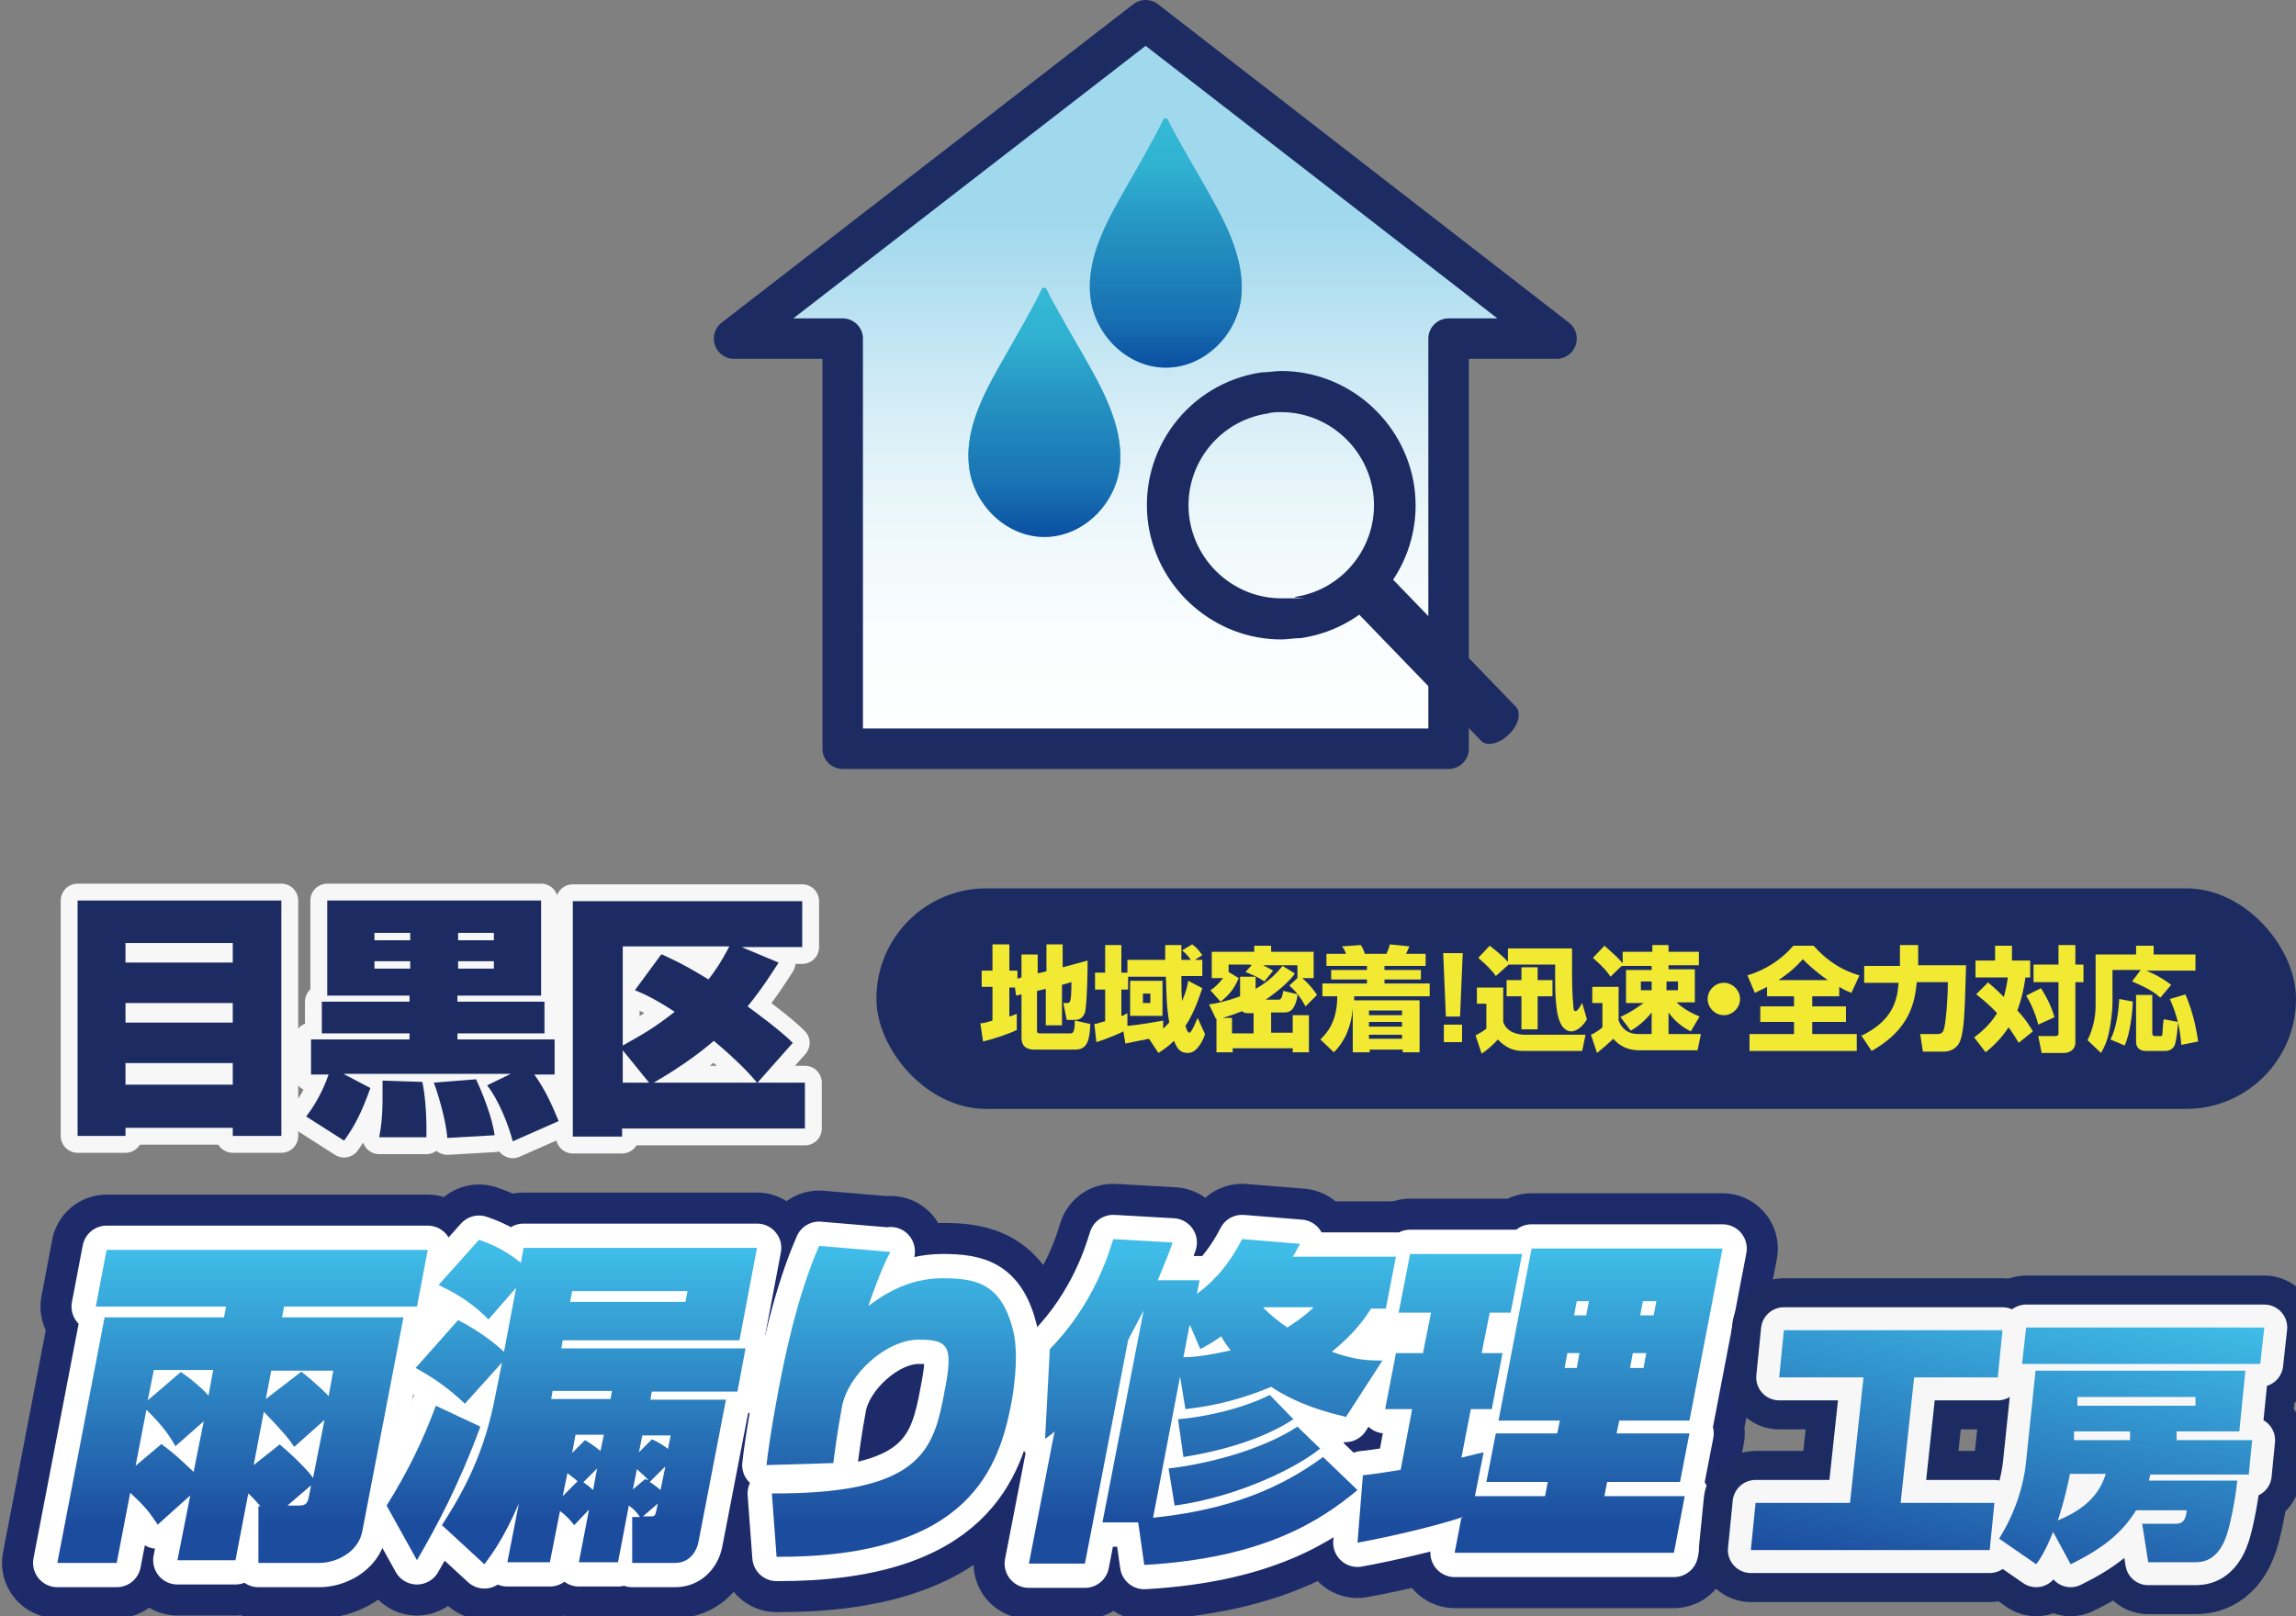
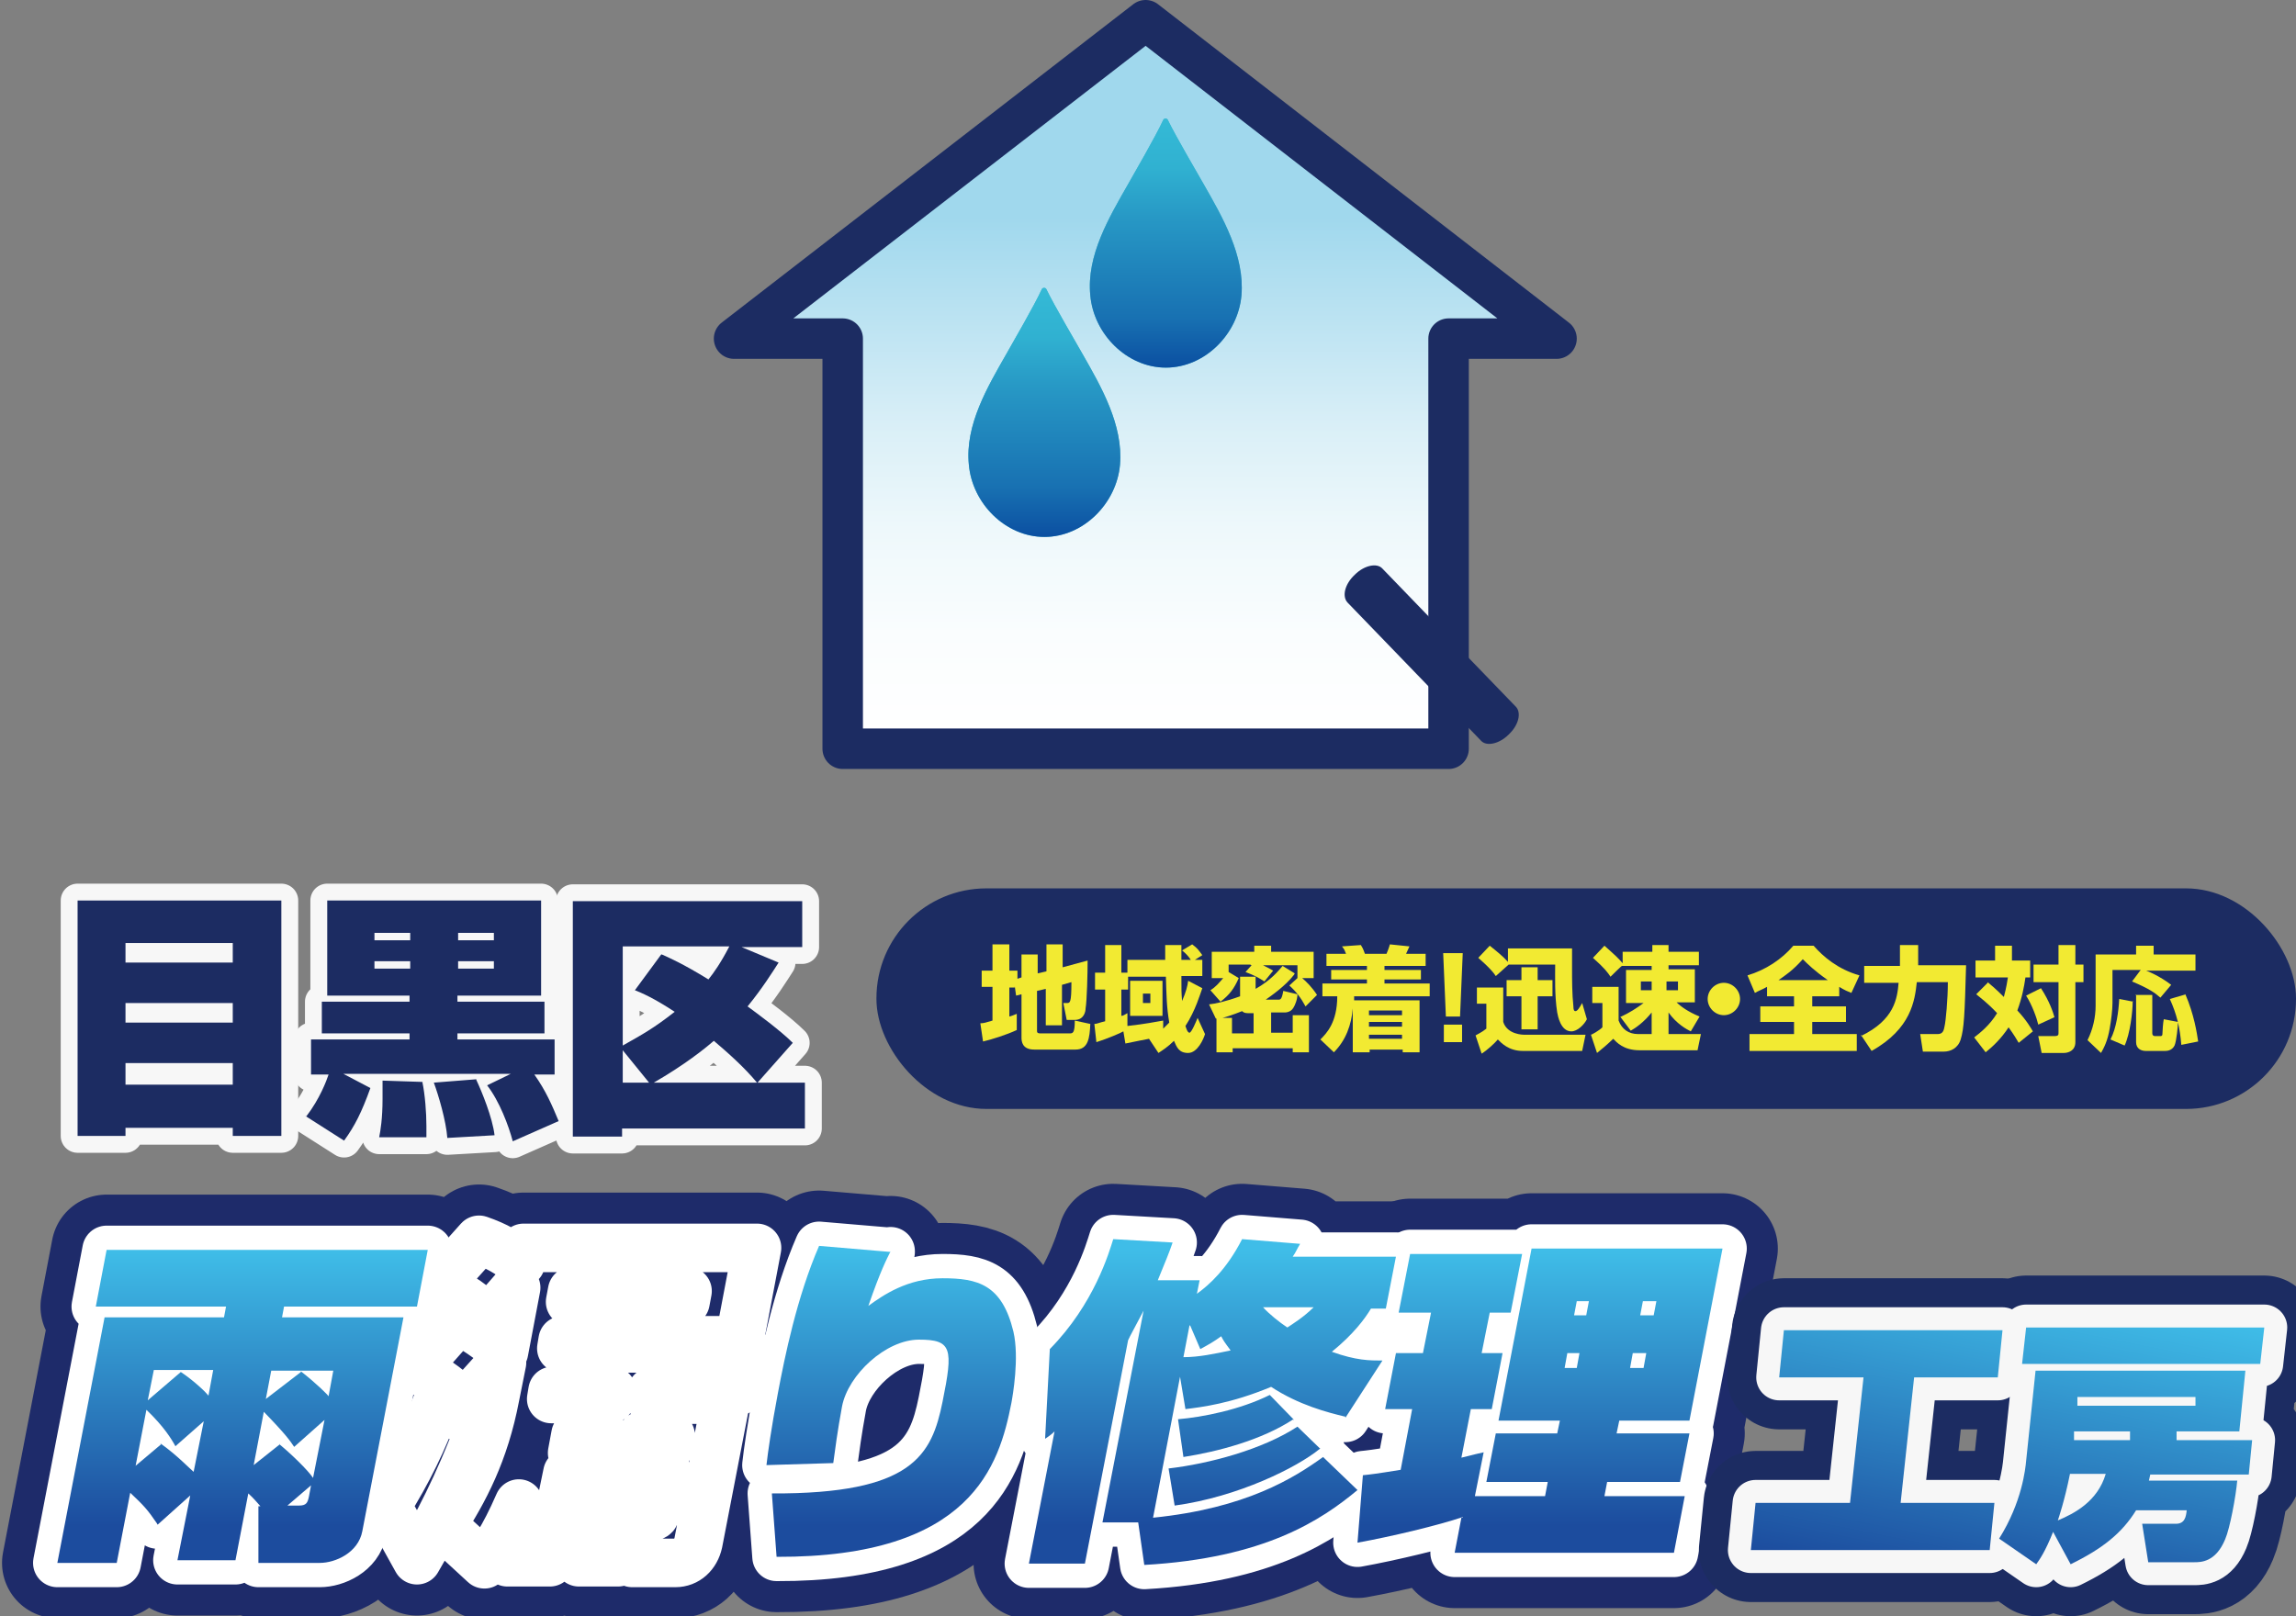
<svg xmlns="http://www.w3.org/2000/svg" id="_レイヤー_1" data-name="レイヤー_1" version="1.1" viewBox="0 0 340.3 239.6">
  <rect x="0" y="0" width="340.3" height="239.6" fill="#808080" stroke="none" />
  <defs>
    <style>
      .st0 {
        stroke: #1e2b6a;
        stroke-width: 16.4px;
      }

      .st0, .st1, .st2, .st3, .st4, .st5 {
        fill: none;
        stroke-linejoin: round;
      }

      .st6 {
        fill: url(#_名称未設定グラデーション_5);
      }

      .st7 {
        fill: url(#_名称未設定グラデーション_13);
      }

      .st8 {
        fill: url(#_名称未設定グラデーション_6);
      }

      .st9 {
        fill: url(#_名称未設定グラデーション_2);
      }

      .st10 {
        fill: url(#_名称未設定グラデーション_11);
      }

      .st11 {
        fill: #1c2c62;
      }

      .st12 {
        fill: url(#_名称未設定グラデーション_14);
      }

      .st13 {
        fill: url(#_名称未設定グラデーション_15);
      }

      .st14 {
        fill: url(#_名称未設定グラデーション);
      }

      .st15 {
        fill: url(#_名称未設定グラデーション_12);
      }

      .st16, .st17 {
        isolation: isolate;
      }

      .st18 {
        fill: url(#_名称未設定グラデーション_8);
      }

      .st19 {
        fill: url(#_名称未設定グラデーション_4);
      }

      .st20 {
        fill: url(#_名称未設定グラデーション_3);
      }

      .st17 {
        fill: #fff;
        opacity: .5;
      }

      .st21 {
        fill: #f2ea32;
      }

      .st1 {
        stroke-width: 6.8px;
      }

      .st1, .st2 {
        stroke: #f7f7f7;
      }

      .st22 {
        mix-blend-mode: overlay;
      }

      .st23 {
        fill: url(#_名称未設定グラデーション_10);
      }

      .st2 {
        stroke-width: 5px;
      }

      .st24 {
        fill: url(#_名称未設定グラデーション_7);
      }

      .st3 {
        stroke-linecap: round;
        stroke-width: 6px;
      }

      .st3, .st4 {
        stroke: #1c2c62;
      }

      .st25 {
        fill: #44b7cb;
      }

      .st26 {
        fill: url(#_名称未設定グラデーション_9);
      }

      .st4 {
        stroke-width: 15.4px;
      }

      .st27 {
        fill: url(#_名称未設定グラデーション_17);
      }

      .st5 {
        stroke: #fff;
        stroke-width: 7.2px;
      }

      .st28 {
        fill: url(#_名称未設定グラデーション_16);
      }
    </style>
    <linearGradient id="_名称未設定グラデーション" data-name="名称未設定グラデーション" x1="135.1" y1="58.4" x2="135.1" y2="18.1" gradientTransform="translate(-106.4 242) scale(1 -1) skewX(10.9)" gradientUnits="userSpaceOnUse">
      <stop offset="0" stop-color="#3fbde8" />
      <stop offset="1" stop-color="#1c4c9e" />
    </linearGradient>
    <linearGradient id="_名称未設定グラデーション_2" data-name="名称未設定グラデーション 2" x1="184.5" y1="58.4" x2="184.5" y2="18.1" gradientTransform="translate(-106.4 242) scale(1 -1) skewX(10.9)" gradientUnits="userSpaceOnUse">
      <stop offset="0" stop-color="#3fbde8" />
      <stop offset="1" stop-color="#1c4c9e" />
    </linearGradient>
    <linearGradient id="_名称未設定グラデーション_3" data-name="名称未設定グラデーション 3" x1="232.4" y1="58.4" x2="232.4" y2="18.1" gradientTransform="translate(-106.4 242) scale(1 -1) skewX(10.9)" gradientUnits="userSpaceOnUse">
      <stop offset="0" stop-color="#3fbde8" />
      <stop offset="1" stop-color="#1c4c9e" />
    </linearGradient>
    <linearGradient id="_名称未設定グラデーション_4" data-name="名称未設定グラデーション 4" x1="278.8" y1="58.4" x2="278.8" y2="18.1" gradientTransform="translate(-106.4 242) scale(1 -1) skewX(10.9)" gradientUnits="userSpaceOnUse">
      <stop offset="0" stop-color="#3fbde8" />
      <stop offset="1" stop-color="#1c4c9e" />
    </linearGradient>
    <linearGradient id="_名称未設定グラデーション_5" data-name="名称未設定グラデーション 5" x1="328.1" y1="58.4" x2="328.1" y2="18.1" gradientTransform="translate(-106.4 242) scale(1 -1) skewX(10.9)" gradientUnits="userSpaceOnUse">
      <stop offset="0" stop-color="#3fbde8" />
      <stop offset="1" stop-color="#1c4c9e" />
    </linearGradient>
    <linearGradient id="_名称未設定グラデーション_6" data-name="名称未設定グラデーション 6" x1="135.1" y1="56.6" x2="135.1" y2="15.8" gradientTransform="translate(-106.4 242) scale(1 -1) skewX(10.9)" gradientUnits="userSpaceOnUse">
      <stop offset="0" stop-color="#3fbde8" />
      <stop offset="1" stop-color="#1c4c9e" />
    </linearGradient>
    <linearGradient id="_名称未設定グラデーション_7" data-name="名称未設定グラデーション 7" x1="184.5" y1="56.6" x2="184.5" y2="15.8" gradientTransform="translate(-106.4 242) scale(1 -1) skewX(10.9)" gradientUnits="userSpaceOnUse">
      <stop offset="0" stop-color="#3fbde8" />
      <stop offset="1" stop-color="#1c4c9e" />
    </linearGradient>
    <linearGradient id="_名称未設定グラデーション_8" data-name="名称未設定グラデーション 8" x1="232.4" y1="56.6" x2="232.4" y2="15.8" gradientTransform="translate(-106.4 242) scale(1 -1) skewX(10.9)" gradientUnits="userSpaceOnUse">
      <stop offset="0" stop-color="#3fbde8" />
      <stop offset="1" stop-color="#1c4c9e" />
    </linearGradient>
    <linearGradient id="_名称未設定グラデーション_9" data-name="名称未設定グラデーション 9" x1="278.8" y1="56.6" x2="278.8" y2="15.8" gradientTransform="translate(-106.4 242) scale(1 -1) skewX(10.9)" gradientUnits="userSpaceOnUse">
      <stop offset="0" stop-color="#3fbde8" />
      <stop offset="1" stop-color="#1c4c9e" />
    </linearGradient>
    <linearGradient id="_名称未設定グラデーション_10" data-name="名称未設定グラデーション 10" x1="328.1" y1="56.6" x2="328.1" y2="15.8" gradientTransform="translate(-106.4 242) scale(1 -1) skewX(10.9)" gradientUnits="userSpaceOnUse">
      <stop offset="0" stop-color="#3fbde8" />
      <stop offset="1" stop-color="#1c4c9e" />
    </linearGradient>
    <linearGradient id="_名称未設定グラデーション_11" data-name="名称未設定グラデーション 11" x1="344.3" y1="47.1" x2="337" y2="9.3" gradientTransform="translate(-64.1 242) scale(1 -1) skewX(6)" gradientUnits="userSpaceOnUse">
      <stop offset="0" stop-color="#3fbde8" />
      <stop offset="1" stop-color="#1c4c9e" />
    </linearGradient>
    <linearGradient id="_名称未設定グラデーション_12" data-name="名称未設定グラデーション 12" x1="379.9" y1="48.1" x2="372.3" y2="8.7" gradientTransform="translate(-64.1 242) scale(1 -1) skewX(6)" gradientUnits="userSpaceOnUse">
      <stop offset="0" stop-color="#3fbde8" />
      <stop offset="1" stop-color="#1c4c9e" />
    </linearGradient>
    <linearGradient id="_名称未設定グラデーション_13" data-name="名称未設定グラデーション 13" x1="345.8" y1="54.7" x2="337" y2="9.3" gradientTransform="translate(-64.1 242) scale(1 -1) skewX(6)" gradientUnits="userSpaceOnUse">
      <stop offset="0" stop-color="#3fbde8" />
      <stop offset="1" stop-color="#1c4c9e" />
    </linearGradient>
    <linearGradient id="_名称未設定グラデーション_14" data-name="名称未設定グラデーション 14" x1="379.9" y1="48.1" x2="371.1" y2="2.7" gradientTransform="translate(-64.1 242) scale(1 -1) skewX(6)" gradientUnits="userSpaceOnUse">
      <stop offset="0" stop-color="#3fbde8" />
      <stop offset="1" stop-color="#1c4c9e" />
    </linearGradient>
    <linearGradient id="_名称未設定グラデーション_15" data-name="名称未設定グラデーション 15" x1="169.8" y1="209.8" x2="169.8" y2="132.9" gradientTransform="translate(0 242) scale(1 -1)" gradientUnits="userSpaceOnUse">
      <stop offset="0" stop-color="#a0d8ed" />
      <stop offset=".2" stop-color="#bce3f2" />
      <stop offset=".4" stop-color="#d9eff7" />
      <stop offset=".6" stop-color="#eef8fb" />
      <stop offset=".8" stop-color="#fafdfe" />
      <stop offset="1" stop-color="#fff" />
    </linearGradient>
    <linearGradient id="_名称未設定グラデーション_16" data-name="名称未設定グラデーション 16" x1="154.8" y1="199.4" x2="154.8" y2="162.4" gradientTransform="translate(0 242) scale(1 -1)" gradientUnits="userSpaceOnUse">
      <stop offset="0" stop-color="#34bad6" />
      <stop offset=".2" stop-color="#30b1d1" />
      <stop offset=".4" stop-color="#2798c5" />
      <stop offset=".8" stop-color="#1871b2" />
      <stop offset="1" stop-color="#0b4fa1" />
    </linearGradient>
    <linearGradient id="_名称未設定グラデーション_17" data-name="名称未設定グラデーション 17" x1="172.8" y1="224.5" x2="172.8" y2="187.5" gradientTransform="translate(0 242) scale(1 -1)" gradientUnits="userSpaceOnUse">
      <stop offset="0" stop-color="#34bad6" />
      <stop offset=".2" stop-color="#30b1d1" />
      <stop offset=".4" stop-color="#2798c5" />
      <stop offset=".8" stop-color="#1871b2" />
      <stop offset="1" stop-color="#0b4fa1" />
    </linearGradient>
  </defs>
  <g class="st16">
    <g id="_レイヤー_11" data-name="_レイヤー_1">
      <g>
        <g>
          <g class="st16">
            <g class="st16">
              <path class="st11" d="M11.5,168.4v-34.9h30.2v34.9h-7.2v-1.2h-15.9v1.2h-7.1ZM18.6,142.7h15.9v-2.9h-15.9v2.9ZM18.6,151.6h15.9v-2.9h-15.9v2.9ZM34.5,160.8v-3.2h-15.9v3.2h15.9Z" />
              <path class="st11" d="M45.4,165.5c2-2.6,3-5.3,3.3-6.2h-2.6v-5.2h14.6v-.9h-13v-4.7h13v-.9h-12.2v-14.1h31.7v14.1h-12.4v.9h12.9v4.7h-12.9v.9h14.4v5.2h-3c1.7,2.4,2.6,4.5,3.6,6.9l-6.8,3c-.6-2.3-2-6-3.8-8.3l3.5-1.7h-24.8l4,2.1c-1.3,3.6-2.3,5.6-3.9,7.8l-5.8-3.7ZM55.5,138.3v1.1h5.3v-1.1h-5.3ZM55.5,142.5v1.1h5.3v-1.1h-5.3ZM62.6,160.4c.4,1.9.6,4.6.6,6.5s0,1,0,1.7h-7c.2-1,.5-2.8.5-5.7s0-1.9,0-2.7l6.1.2ZM70.6,160.1c.8,1.7,2.4,5.6,2.7,8.2l-7,.4c-.2-2.6-1.3-6.3-2-8.2l6.3-.5ZM67.9,138.3v1.1h5.3v-1.1h-5.3ZM67.9,142.5v1.1h5.3v-1.1h-5.3Z" />
              <path class="st11" d="M112.2,160.5c-1.9-2.3-4.4-4.5-6.4-6.2-1.5,1.3-4.4,3.6-8.9,6.2h22.4v6.8h-27.1v1.2h-7.3v-34.9h34v6.8h-9l5.5,2.3c-.9,1.4-2.4,3.8-4.6,6.5,1.5,1.1,4.9,3.6,6.7,5.4l-5.4,6.1ZM98.1,141.5c1.1.5,3,1.3,6.9,3.7.8-1,1.8-2.4,3.1-4.9h-15.8v14.7c3-1.7,4.5-2.5,7.7-5-3.2-2.1-4.9-2.8-5.9-3.2l3.9-5.3ZM92.3,155.7v4.8h3.9l-3.9-4.8Z" />
            </g>
          </g>
          <g class="st16">
            <g class="st16">
              <path class="st2" d="M11.5,168.4v-34.9h30.2v34.9h-7.2v-1.2h-15.9v1.2h-7.1ZM18.6,142.7h15.9v-2.9h-15.9v2.9ZM18.6,151.6h15.9v-2.9h-15.9v2.9ZM34.5,160.8v-3.2h-15.9v3.2h15.9Z" />
              <path class="st2" d="M45.4,165.5c2-2.6,3-5.3,3.3-6.2h-2.6v-5.2h14.6v-.9h-13v-4.7h13v-.9h-12.2v-14.1h31.7v14.1h-12.4v.9h12.9v4.7h-12.9v.9h14.4v5.2h-3c1.7,2.4,2.6,4.5,3.6,6.9l-6.8,3c-.6-2.3-2-6-3.8-8.3l3.5-1.7h-24.8l4,2.1c-1.3,3.6-2.3,5.6-3.9,7.8l-5.8-3.7ZM55.5,138.3v1.1h5.3v-1.1h-5.3ZM55.5,142.5v1.1h5.3v-1.1h-5.3ZM62.6,160.4c.4,1.9.6,4.6.6,6.5s0,1,0,1.7h-7c.2-1,.5-2.8.5-5.7s0-1.9,0-2.7l6.1.2ZM70.6,160.1c.8,1.7,2.4,5.6,2.7,8.2l-7,.4c-.2-2.6-1.3-6.3-2-8.2l6.3-.5ZM67.9,138.3v1.1h5.3v-1.1h-5.3ZM67.9,142.5v1.1h5.3v-1.1h-5.3Z" />
              <path class="st2" d="M112.2,160.5c-1.9-2.3-4.4-4.5-6.4-6.2-1.5,1.3-4.4,3.6-8.9,6.2h22.4v6.8h-27.1v1.2h-7.3v-34.9h34v6.8h-9l5.5,2.3c-.9,1.4-2.4,3.8-4.6,6.5,1.5,1.1,4.9,3.6,6.7,5.4l-5.4,6.1ZM98.1,141.5c1.1.5,3,1.3,6.9,3.7.8-1,1.8-2.4,3.1-4.9h-15.8v14.7c3-1.7,4.5-2.5,7.7-5-3.2-2.1-4.9-2.8-5.9-3.2l3.9-5.3ZM92.3,155.7v4.8h3.9l-3.9-4.8Z" />
            </g>
          </g>
          <g class="st16">
            <g class="st16">
              <path class="st11" d="M11.5,168.4v-34.9h30.2v34.9h-7.2v-1.2h-15.9v1.2h-7.1ZM18.6,142.7h15.9v-2.9h-15.9v2.9ZM18.6,151.6h15.9v-2.9h-15.9v2.9ZM34.5,160.8v-3.2h-15.9v3.2h15.9Z" />
              <path class="st11" d="M45.4,165.5c2-2.6,3-5.3,3.3-6.2h-2.6v-5.2h14.6v-.9h-13v-4.7h13v-.9h-12.2v-14.1h31.7v14.1h-12.4v.9h12.9v4.7h-12.9v.9h14.4v5.2h-3c1.7,2.4,2.6,4.5,3.6,6.9l-6.8,3c-.6-2.3-2-6-3.8-8.3l3.5-1.7h-24.8l4,2.1c-1.3,3.6-2.3,5.6-3.9,7.8l-5.8-3.7ZM55.5,138.3v1.1h5.3v-1.1h-5.3ZM55.5,142.5v1.1h5.3v-1.1h-5.3ZM62.6,160.4c.4,1.9.6,4.6.6,6.5s0,1,0,1.7h-7c.2-1,.5-2.8.5-5.7s0-1.9,0-2.7l6.1.2ZM70.6,160.1c.8,1.7,2.4,5.6,2.7,8.2l-7,.4c-.2-2.6-1.3-6.3-2-8.2l6.3-.5ZM67.9,138.3v1.1h5.3v-1.1h-5.3ZM67.9,142.5v1.1h5.3v-1.1h-5.3Z" />
              <path class="st11" d="M112.2,160.5c-1.9-2.3-4.4-4.5-6.4-6.2-1.5,1.3-4.4,3.6-8.9,6.2h22.4v6.8h-27.1v1.2h-7.3v-34.9h34v6.8h-9l5.5,2.3c-.9,1.4-2.4,3.8-4.6,6.5,1.5,1.1,4.9,3.6,6.7,5.4l-5.4,6.1ZM98.1,141.5c1.1.5,3,1.3,6.9,3.7.8-1,1.8-2.4,3.1-4.9h-15.8v14.7c3-1.7,4.5-2.5,7.7-5-3.2-2.1-4.9-2.8-5.9-3.2l3.9-5.3ZM92.3,155.7v4.8h3.9l-3.9-4.8Z" />
            </g>
          </g>
        </g>
        <g>
          <g>
            <path class="st14" d="M23.3,225.9c-1.5-2.2-2-2.7-4-4.6l-2,10.4h-8.8l7-36.4h17.7l.3-1.6H14.2l1.6-8.4h47.6l-1.6,8.4h-19.7l-.3,1.6h18l-6.1,31.7c-.6,3.2-4,4.7-6.3,4.7h-9.1v-8.4c0,0,.3,0,.3,0-.2-.2-1-1.2-1.8-1.9l-1.9,9.9h-8.6l1.9-9.6-4.8,4.3h-.1ZM26.8,203.4c2.1,1.4,3.8,3.1,4.1,3.5l.7-3.8h-8.8l-.9,4.5,4.9-4.2ZM23.8,214c2.4,1.7,4.4,3.8,4.9,4.2l1.5-7.5-4.2,3.7c-.6-1.1-1.7-2.9-4.3-5.4l-1.6,8.3,3.8-3.2h-.1ZM44.6,203.3c2.3,1.8,4,3.5,4.1,3.7l.7-3.8h-9.2l-.8,4.2,5.2-4h0ZM41.4,214.1c1.7,1.4,4.2,3.8,5,5l1.7-8.6-4.5,4c-.6-.9-1.2-1.8-4.5-5.2l-1.5,7.9,3.9-3.1h-.1ZM42.6,223.2h1.7c1.1,0,1.3-.4,1.5-1.4l.3-1.6-3.5,3Z" />
            <path class="st9" d="M57.3,223.2c3.2-5.1,5.4-9.7,7.3-14.8l6.6,3.1c-3.3,8.9-6.5,14.8-9.4,19.8,0,0-4.5-8.1-4.5-8.1ZM94.8,224.8c-.6-.8-.9-1.1-1.6-1.6l-1.6,8.4h-5.8l1.5-7.8-2.2,2.3c-.4-.5-.9-1.2-2.1-2.1l-1.5,7.6h-6.3l1.7-8.7c-2.3,5.3-4,7.5-5.1,9l-6.3-5.8c3.3-5.1,6.3-10.7,7.9-19.1l1-5-5.5,6.1c-1.9-1.8-4-3.5-7.3-5.3l6.3-7.1c3.5,1.8,5.7,3.7,6.8,4.7l1.8-9.5-4.1,4.7c-2-2-4-3.5-7.4-5.1l6-6.7c2.6.9,4.3,1.9,6.2,3.4l.4-2.2h34.6l-2.6,13.7h-26.2l-.2,1.2h27.3l-1.2,6.4h-12.7l-.2,1.2h11.2l-4.1,21.2c-.4,1.8-1.7,3-3.4,3h-6.4v-6.8h1.3-.2ZM101.9,191.4h-17.1l-.3,1.6h17.1l.3-1.6ZM81.7,207.4h8.8l.2-1.2h-8.8l-.2,1.2ZM86.7,213.5c.4.2,1.3.8,2.3,1.6l.5-2.4h-4.2l-.5,2.7,1.9-1.9h0ZM85.6,219.6c-.3-.3-.7-.6-1.5-1.2l-.7,3.4,2.1-2.1h0ZM86.4,219.7c.7.5,1,.7,1.5,1.2l.6-3.2-2.1,2.1h0ZM96.7,213.4c.4.2,1.3.6,2.3,1.4l.4-2h-4.2l-.5,2.5,1.9-1.9h0ZM95.6,219.2c0,.1.2.2.5.2-.4-.4-.8-.8-1.7-1.6l-.6,3,1.9-1.6h-.1ZM95.2,224.8h1.4c.4,0,.5-.2.6-.5l.3-1.4-2.2,1.9h-.1ZM98.5,217.5l-2.2,2.2c.3.2.8.5,1.6,1.2l.7-3.4h0Z" />
            <path class="st20" d="M132,185.5c-.6,1.2-1.5,2.9-3.3,8.1,2.2-1.6,5.8-4.1,11-4.1s8.8.9,10.5,7.9c.9,3.9-.1,9.5-.3,10.6-1.8,9.2-5.9,22.9-34.8,22.8l-.7-9.4c20.9.1,23.7-5.7,25.3-13.6s1.4-9.2-3.5-9.2-10.5,5.2-11.4,9.9c-.7,3.8-1,6.2-1.3,8.4l-9.9.3c.2-1.8.7-5.4,1.7-10.7s2.8-14.2,6.1-21.8l10.6.9h0Z" />
            <path class="st19" d="M199.3,210c-2.5-.6-6.8-1.7-10.9-4.4-6,2.5-10.3,3-12.7,3.3l-.8-4.8-4,20.9c13.8-1.4,20.9-5.9,25.2-9l5.1,4.9c-5.3,4.4-13.7,10.1-31.6,11.1l-.9-6.3h-5.3l6.1-31.4c-1.4,2.7-2,3.7-2.3,4.4l-6.4,33.1h-8.3l3.8-19.6c-.3.3-.5.5-1.4,1.1l.7-13.3c6.6-6.7,8.8-14.4,9.4-16.3l8.8.5c-.5,1.5-1.1,2.9-2.2,5.6h6.2l-.4,2c1.8-1.3,4.4-3.6,6.7-8.1l8.6.7c-.5.8-.6,1.2-1.1,1.9h15.3l-1.5,7.7h-2.2c-.9,1.5-2.6,3.8-5.8,6.4,3.6,1.3,5.6,1.3,7.5,1.3l-5.5,8.5v-.2ZM176.3,196.5l-.9,4.7c2.3,0,4.6-.5,7-1-.9-1.2-1.1-1.5-1.4-2.1-1.1.8-1.8,1.2-3.1,1.9l-1.5-3.5h-.1ZM191.7,210.4c-4.7,3.1-11.2,4.8-16.3,5.6l-.8-5.6c3.6-.3,9.2-1.4,13.6-3.6l3.6,3.7h-.1ZM195.6,214.8c-3.3,2.7-12,7.1-21.5,8.4l-.9-5.5c6-.7,13.9-2.8,19.1-6.2l3.4,3.3h-.1ZM187.2,193.8c.9,1,2.4,2.2,3.6,3,.6-.4,2.4-1.5,3.9-3h-7.5Z" />
            <path class="st6" d="M216.8,224.9c-3.5,1.2-10.6,2.9-15.6,3.8l.8-10c1-.1,1.9-.2,5.6-.8l1.7-9h-4l1.6-8.3h4l1.2-6h-4.8l1.7-8.7h16.6l-1.7,8.7h-3.1l-1.2,6h3.1l-1.6,8.3h-3.1l-1.4,7.2c2-.5,2.4-.6,3.3-.8l-1.3,6.5h10.4l.4-2.1h-9.1l1.4-7.2h9.1l.4-1.9h-9.1l4.9-25.5h28.3l-4.9,25.5h-10.4l-.4,1.9h10.8l-1.4,7.2h-10.8l-.4,2.1h11.9l-1.6,8.4h-32.5l1-5.2h.2ZM233.7,192.9l-.4,2.1h1.8l.4-2.1h-1.8ZM232.3,200.6l-.4,2.2h1.8l.4-2.2h-1.8ZM243.5,192.9l-.4,2.1h2l.4-2.1h-2ZM242,200.6l-.4,2.2h2l.4-2.2h-2Z" />
          </g>
          <g>
            <path class="st0" d="M23.3,225.9c-1.5-2.2-2-2.7-4-4.6l-2,10.4h-8.8l7-36.4h17.7l.3-1.6H14.2l1.6-8.4h47.6l-1.6,8.4h-19.7l-.3,1.6h18l-6.1,31.7c-.6,3.2-4,4.7-6.3,4.7h-9.1v-8.4c0,0,.3,0,.3,0-.2-.2-1-1.2-1.8-1.9l-1.9,9.9h-8.6l1.9-9.6-4.8,4.3h-.1ZM26.8,203.4c2.1,1.4,3.8,3.1,4.1,3.5l.7-3.8h-8.8l-.9,4.5,4.9-4.2ZM23.8,214c2.4,1.7,4.4,3.8,4.9,4.2l1.5-7.5-4.2,3.7c-.6-1.1-1.7-2.9-4.3-5.4l-1.6,8.3,3.8-3.2h-.1ZM44.6,203.3c2.3,1.8,4,3.5,4.1,3.7l.7-3.8h-9.2l-.8,4.2,5.2-4h0ZM41.4,214.1c1.7,1.4,4.2,3.8,5,5l1.7-8.6-4.5,4c-.6-.9-1.2-1.8-4.5-5.2l-1.5,7.9,3.9-3.1h-.1ZM42.6,223.2h1.7c1.1,0,1.3-.4,1.5-1.4l.3-1.6-3.5,3Z" />
            <path class="st0" d="M57.3,223.2c3.2-5.1,5.4-9.7,7.3-14.8l6.6,3.1c-3.3,8.9-6.5,14.8-9.4,19.8,0,0-4.5-8.1-4.5-8.1ZM94.8,224.8c-.6-.8-.9-1.1-1.6-1.6l-1.6,8.4h-5.8l1.5-7.8-2.2,2.3c-.4-.5-.9-1.2-2.1-2.1l-1.5,7.6h-6.3l1.7-8.7c-2.3,5.3-4,7.5-5.1,9l-6.3-5.8c3.3-5.1,6.3-10.7,7.9-19.1l1-5-5.5,6.1c-1.9-1.8-4-3.5-7.3-5.3l6.3-7.1c3.5,1.8,5.7,3.7,6.8,4.7l1.8-9.5-4.1,4.7c-2-2-4-3.5-7.4-5.1l6-6.7c2.6.9,4.3,1.9,6.2,3.4l.4-2.2h34.6l-2.6,13.7h-26.2l-.2,1.2h27.3l-1.2,6.4h-12.7l-.2,1.2h11.2l-4.1,21.2c-.4,1.8-1.7,3-3.4,3h-6.4v-6.8h1.3-.2ZM101.9,191.4h-17.1l-.3,1.6h17.1l.3-1.6ZM81.7,207.4h8.8l.2-1.2h-8.8l-.2,1.2ZM86.7,213.5c.4.2,1.3.8,2.3,1.6l.5-2.4h-4.2l-.5,2.7,1.9-1.9h0ZM85.6,219.6c-.3-.3-.7-.6-1.5-1.2l-.7,3.4,2.1-2.1h0ZM86.4,219.7c.7.5,1,.7,1.5,1.2l.6-3.2-2.1,2.1h0ZM96.7,213.4c.4.2,1.3.6,2.3,1.4l.4-2h-4.2l-.5,2.5,1.9-1.9h0ZM95.6,219.2c0,.1.2.2.5.2-.4-.4-.8-.8-1.7-1.6l-.6,3,1.9-1.6h-.1ZM95.2,224.8h1.4c.4,0,.5-.2.6-.5l.3-1.4-2.2,1.9h-.1ZM98.5,217.5l-2.2,2.2c.3.2.8.5,1.6,1.2l.7-3.4h0Z" />
            <path class="st0" d="M132,185.5c-.6,1.2-1.5,2.9-3.3,8.1,2.2-1.6,5.8-4.1,11-4.1s8.8.9,10.5,7.9c.9,3.9-.1,9.5-.3,10.6-1.8,9.2-5.9,22.9-34.8,22.8l-.7-9.4c20.9.1,23.7-5.7,25.3-13.6s1.4-9.2-3.5-9.2-10.5,5.2-11.4,9.9c-.7,3.8-1,6.2-1.3,8.4l-9.9.3c.2-1.8.7-5.4,1.7-10.7s2.8-14.2,6.1-21.8l10.6.9h0Z" />
            <path class="st0" d="M199.3,210c-2.5-.6-6.8-1.7-10.9-4.4-6,2.5-10.3,3-12.7,3.3l-.8-4.8-4,20.9c13.8-1.4,20.9-5.9,25.2-9l5.1,4.9c-5.3,4.4-13.7,10.1-31.6,11.1l-.9-6.3h-5.3l6.1-31.4c-1.4,2.7-2,3.7-2.3,4.4l-6.4,33.1h-8.3l3.8-19.6c-.3.3-.5.5-1.4,1.1l.7-13.3c6.6-6.7,8.8-14.4,9.4-16.3l8.8.5c-.5,1.5-1.1,2.9-2.2,5.6h6.2l-.4,2c1.8-1.3,4.4-3.6,6.7-8.1l8.6.7c-.5.8-.6,1.2-1.1,1.9h15.3l-1.5,7.7h-2.2c-.9,1.5-2.6,3.8-5.8,6.4,3.6,1.3,5.6,1.3,7.5,1.3l-5.5,8.5v-.2ZM176.3,196.5l-.9,4.7c2.3,0,4.6-.5,7-1-.9-1.2-1.1-1.5-1.4-2.1-1.1.8-1.8,1.2-3.1,1.9l-1.5-3.5h-.1ZM191.7,210.4c-4.7,3.1-11.2,4.8-16.3,5.6l-.8-5.6c3.6-.3,9.2-1.4,13.6-3.6l3.6,3.7h-.1ZM195.6,214.8c-3.3,2.7-12,7.1-21.5,8.4l-.9-5.5c6-.7,13.9-2.8,19.1-6.2l3.4,3.3h-.1ZM187.2,193.8c.9,1,2.4,2.2,3.6,3,.6-.4,2.4-1.5,3.9-3h-7.5Z" />
            <path class="st0" d="M216.8,224.9c-3.5,1.2-10.6,2.9-15.6,3.8l.8-10c1-.1,1.9-.2,5.6-.8l1.7-9h-4l1.6-8.3h4l1.2-6h-4.8l1.7-8.7h16.6l-1.7,8.7h-3.1l-1.2,6h3.1l-1.6,8.3h-3.1l-1.4,7.2c2-.5,2.4-.6,3.3-.8l-1.3,6.5h10.4l.4-2.1h-9.1l1.4-7.2h9.1l.4-1.9h-9.1l4.9-25.5h28.3l-4.9,25.5h-10.4l-.4,1.9h10.8l-1.4,7.2h-10.8l-.4,2.1h11.9l-1.6,8.4h-32.5l1-5.2h.2ZM233.7,192.9l-.4,2.1h1.8l.4-2.1h-1.8ZM232.3,200.6l-.4,2.2h1.8l.4-2.2h-1.8ZM243.5,192.9l-.4,2.1h2l.4-2.1h-2ZM242,200.6l-.4,2.2h2l.4-2.2h-2Z" />
          </g>
          <g>
            <path class="st5" d="M23.3,225.9c-1.5-2.2-2-2.7-4-4.6l-2,10.4h-8.8l7-36.4h17.7l.3-1.6H14.2l1.6-8.4h47.6l-1.6,8.4h-19.7l-.3,1.6h18l-6.1,31.7c-.6,3.2-4,4.7-6.3,4.7h-9.1v-8.4c0,0,.3,0,.3,0-.2-.2-1-1.2-1.8-1.9l-1.9,9.9h-8.6l1.9-9.6-4.8,4.3h-.1ZM26.8,203.4c2.1,1.4,3.8,3.1,4.1,3.5l.7-3.8h-8.8l-.9,4.5,4.9-4.2ZM23.8,214c2.4,1.7,4.4,3.8,4.9,4.2l1.5-7.5-4.2,3.7c-.6-1.1-1.7-2.9-4.3-5.4l-1.6,8.3,3.8-3.2h-.1ZM44.6,203.3c2.3,1.8,4,3.5,4.1,3.7l.7-3.8h-9.2l-.8,4.2,5.2-4h0ZM41.4,214.1c1.7,1.4,4.2,3.8,5,5l1.7-8.6-4.5,4c-.6-.9-1.2-1.8-4.5-5.2l-1.5,7.9,3.9-3.1h-.1ZM42.6,223.2h1.7c1.1,0,1.3-.4,1.5-1.4l.3-1.6-3.5,3Z" />
            <path class="st5" d="M57.3,223.2c3.2-5.1,5.4-9.7,7.3-14.8l6.6,3.1c-3.3,8.9-6.5,14.8-9.4,19.8,0,0-4.5-8.1-4.5-8.1ZM94.8,224.8c-.6-.8-.9-1.1-1.6-1.6l-1.6,8.4h-5.8l1.5-7.8-2.2,2.3c-.4-.5-.9-1.2-2.1-2.1l-1.5,7.6h-6.3l1.7-8.7c-2.3,5.3-4,7.5-5.1,9l-6.3-5.8c3.3-5.1,6.3-10.7,7.9-19.1l1-5-5.5,6.1c-1.9-1.8-4-3.5-7.3-5.3l6.3-7.1c3.5,1.8,5.7,3.7,6.8,4.7l1.8-9.5-4.1,4.7c-2-2-4-3.5-7.4-5.1l6-6.7c2.6.9,4.3,1.9,6.2,3.4l.4-2.2h34.6l-2.6,13.7h-26.2l-.2,1.2h27.3l-1.2,6.4h-12.7l-.2,1.2h11.2l-4.1,21.2c-.4,1.8-1.7,3-3.4,3h-6.4v-6.8h1.3-.2ZM101.9,191.4h-17.1l-.3,1.6h17.1l.3-1.6ZM81.7,207.4h8.8l.2-1.2h-8.8l-.2,1.2ZM86.7,213.5c.4.2,1.3.8,2.3,1.6l.5-2.4h-4.2l-.5,2.7,1.9-1.9h0ZM85.6,219.6c-.3-.3-.7-.6-1.5-1.2l-.7,3.4,2.1-2.1h0ZM86.4,219.7c.7.5,1,.7,1.5,1.2l.6-3.2-2.1,2.1h0ZM96.7,213.4c.4.2,1.3.6,2.3,1.4l.4-2h-4.2l-.5,2.5,1.9-1.9h0ZM95.6,219.2c0,.1.2.2.5.2-.4-.4-.8-.8-1.7-1.6l-.6,3,1.9-1.6h-.1ZM95.2,224.8h1.4c.4,0,.5-.2.6-.5l.3-1.4-2.2,1.9h-.1ZM98.5,217.5l-2.2,2.2c.3.2.8.5,1.6,1.2l.7-3.4h0Z" />
            <path class="st5" d="M132,185.5c-.6,1.2-1.5,2.9-3.3,8.1,2.2-1.6,5.8-4.1,11-4.1s8.8.9,10.5,7.9c.9,3.9-.1,9.5-.3,10.6-1.8,9.2-5.9,22.9-34.8,22.8l-.7-9.4c20.9.1,23.7-5.7,25.3-13.6s1.4-9.2-3.5-9.2-10.5,5.2-11.4,9.9c-.7,3.8-1,6.2-1.3,8.4l-9.9.3c.2-1.8.7-5.4,1.7-10.7s2.8-14.2,6.1-21.8l10.6.9h0Z" />
            <path class="st5" d="M199.3,210c-2.5-.6-6.8-1.7-10.9-4.4-6,2.5-10.3,3-12.7,3.3l-.8-4.8-4,20.9c13.8-1.4,20.9-5.9,25.2-9l5.1,4.9c-5.3,4.4-13.7,10.1-31.6,11.1l-.9-6.3h-5.3l6.1-31.4c-1.4,2.7-2,3.7-2.3,4.4l-6.4,33.1h-8.3l3.8-19.6c-.3.3-.5.5-1.4,1.1l.7-13.3c6.6-6.7,8.8-14.4,9.4-16.3l8.8.5c-.5,1.5-1.1,2.9-2.2,5.6h6.2l-.4,2c1.8-1.3,4.4-3.6,6.7-8.1l8.6.7c-.5.8-.6,1.2-1.1,1.9h15.3l-1.5,7.7h-2.2c-.9,1.5-2.6,3.8-5.8,6.4,3.6,1.3,5.6,1.3,7.5,1.3l-5.5,8.5v-.2ZM176.3,196.5l-.9,4.7c2.3,0,4.6-.5,7-1-.9-1.2-1.1-1.5-1.4-2.1-1.1.8-1.8,1.2-3.1,1.9l-1.5-3.5h-.1ZM191.7,210.4c-4.7,3.1-11.2,4.8-16.3,5.6l-.8-5.6c3.6-.3,9.2-1.4,13.6-3.6l3.6,3.7h-.1ZM195.6,214.8c-3.3,2.7-12,7.1-21.5,8.4l-.9-5.5c6-.7,13.9-2.8,19.1-6.2l3.4,3.3h-.1ZM187.2,193.8c.9,1,2.4,2.2,3.6,3,.6-.4,2.4-1.5,3.9-3h-7.5Z" />
            <path class="st5" d="M216.8,224.9c-3.5,1.2-10.6,2.9-15.6,3.8l.8-10c1-.1,1.9-.2,5.6-.8l1.7-9h-4l1.6-8.3h4l1.2-6h-4.8l1.7-8.7h16.6l-1.7,8.7h-3.1l-1.2,6h3.1l-1.6,8.3h-3.1l-1.4,7.2c2-.5,2.4-.6,3.3-.8l-1.3,6.5h10.4l.4-2.1h-9.1l1.4-7.2h9.1l.4-1.9h-9.1l4.9-25.5h28.3l-4.9,25.5h-10.4l-.4,1.9h10.8l-1.4,7.2h-10.8l-.4,2.1h11.9l-1.6,8.4h-32.5l1-5.2h.2ZM233.7,192.9l-.4,2.1h1.8l.4-2.1h-1.8ZM232.3,200.6l-.4,2.2h1.8l.4-2.2h-1.8ZM243.5,192.9l-.4,2.1h2l.4-2.1h-2ZM242,200.6l-.4,2.2h2l.4-2.2h-2Z" />
          </g>
          <g>
            <path class="st8" d="M23.3,225.9c-1.5-2.2-2-2.7-4-4.6l-2,10.4h-8.8l7-36.4h17.7l.3-1.6H14.2l1.6-8.4h47.6l-1.6,8.4h-19.7l-.3,1.6h18l-6.1,31.7c-.6,3.2-4,4.7-6.3,4.7h-9.1v-8.4c0,0,.3,0,.3,0-.2-.2-1-1.2-1.8-1.9l-1.9,9.9h-8.6l1.9-9.6-4.8,4.3h-.1ZM26.8,203.4c2.1,1.4,3.8,3.1,4.1,3.5l.7-3.8h-8.8l-.9,4.5,4.9-4.2ZM23.8,214c2.4,1.7,4.4,3.8,4.9,4.2l1.5-7.5-4.2,3.7c-.6-1.1-1.7-2.9-4.3-5.4l-1.6,8.3,3.8-3.2h-.1ZM44.6,203.3c2.3,1.8,4,3.5,4.1,3.7l.7-3.8h-9.2l-.8,4.2,5.2-4h0ZM41.4,214.1c1.7,1.4,4.2,3.8,5,5l1.7-8.6-4.5,4c-.6-.9-1.2-1.8-4.5-5.2l-1.5,7.9,3.9-3.1h-.1ZM42.6,223.2h1.7c1.1,0,1.3-.4,1.5-1.4l.3-1.6-3.5,3Z" />
-             <path class="st24" d="M57.3,223.2c3.2-5.1,5.4-9.7,7.3-14.8l6.6,3.1c-3.3,8.9-6.5,14.8-9.4,19.8,0,0-4.5-8.1-4.5-8.1ZM94.8,224.8c-.6-.8-.9-1.1-1.6-1.6l-1.6,8.4h-5.8l1.5-7.8-2.2,2.3c-.4-.5-.9-1.2-2.1-2.1l-1.5,7.6h-6.3l1.7-8.7c-2.3,5.3-4,7.5-5.1,9l-6.3-5.8c3.3-5.1,6.3-10.7,7.9-19.1l1-5-5.5,6.1c-1.9-1.8-4-3.5-7.3-5.3l6.3-7.1c3.5,1.8,5.7,3.7,6.8,4.7l1.8-9.5-4.1,4.7c-2-2-4-3.5-7.4-5.1l6-6.7c2.6.9,4.3,1.9,6.2,3.4l.4-2.2h34.6l-2.6,13.7h-26.2l-.2,1.2h27.3l-1.2,6.4h-12.7l-.2,1.2h11.2l-4.1,21.2c-.4,1.8-1.7,3-3.4,3h-6.4v-6.8h1.3-.2ZM101.9,191.4h-17.1l-.3,1.6h17.1l.3-1.6ZM81.7,207.4h8.8l.2-1.2h-8.8l-.2,1.2ZM86.7,213.5c.4.2,1.3.8,2.3,1.6l.5-2.4h-4.2l-.5,2.7,1.9-1.9h0ZM85.6,219.6c-.3-.3-.7-.6-1.5-1.2l-.7,3.4,2.1-2.1h0ZM86.4,219.7c.7.5,1,.7,1.5,1.2l.6-3.2-2.1,2.1h0ZM96.7,213.4c.4.2,1.3.6,2.3,1.4l.4-2h-4.2l-.5,2.5,1.9-1.9h0ZM95.6,219.2c0,.1.2.2.5.2-.4-.4-.8-.8-1.7-1.6l-.6,3,1.9-1.6h-.1ZM95.2,224.8h1.4c.4,0,.5-.2.6-.5l.3-1.4-2.2,1.9h-.1ZM98.5,217.5l-2.2,2.2c.3.2.8.5,1.6,1.2l.7-3.4h0Z" />
            <path class="st18" d="M132,185.5c-.6,1.2-1.5,2.9-3.3,8.1,2.2-1.6,5.8-4.1,11-4.1s8.8.9,10.5,7.9c.9,3.9-.1,9.5-.3,10.6-1.8,9.2-5.9,22.9-34.8,22.8l-.7-9.4c20.9.1,23.7-5.7,25.3-13.6s1.4-9.2-3.5-9.2-10.5,5.2-11.4,9.9c-.7,3.8-1,6.2-1.3,8.4l-9.9.3c.2-1.8.7-5.4,1.7-10.7s2.8-14.2,6.1-21.8l10.6.9h0Z" />
            <path class="st26" d="M199.3,210c-2.5-.6-6.8-1.7-10.9-4.4-6,2.5-10.3,3-12.7,3.3l-.8-4.8-4,20.9c13.8-1.4,20.9-5.9,25.2-9l5.1,4.9c-5.3,4.4-13.7,10.1-31.6,11.1l-.9-6.3h-5.3l6.1-31.4c-1.4,2.7-2,3.7-2.3,4.4l-6.4,33.1h-8.3l3.8-19.6c-.3.3-.5.5-1.4,1.1l.7-13.3c6.6-6.7,8.8-14.4,9.4-16.3l8.8.5c-.5,1.5-1.1,2.9-2.2,5.6h6.2l-.4,2c1.8-1.3,4.4-3.6,6.7-8.1l8.6.7c-.5.8-.6,1.2-1.1,1.9h15.3l-1.5,7.7h-2.2c-.9,1.5-2.6,3.8-5.8,6.4,3.6,1.3,5.6,1.3,7.5,1.3l-5.5,8.5v-.2ZM176.3,196.5l-.9,4.7c2.3,0,4.6-.5,7-1-.9-1.2-1.1-1.5-1.4-2.1-1.1.8-1.8,1.2-3.1,1.9l-1.5-3.5h-.1ZM191.7,210.4c-4.7,3.1-11.2,4.8-16.3,5.6l-.8-5.6c3.6-.3,9.2-1.4,13.6-3.6l3.6,3.7h-.1ZM195.6,214.8c-3.3,2.7-12,7.1-21.5,8.4l-.9-5.5c6-.7,13.9-2.8,19.1-6.2l3.4,3.3h-.1ZM187.2,193.8c.9,1,2.4,2.2,3.6,3,.6-.4,2.4-1.5,3.9-3h-7.5Z" />
            <path class="st23" d="M216.8,224.9c-3.5,1.2-10.6,2.9-15.6,3.8l.8-10c1-.1,1.9-.2,5.6-.8l1.7-9h-4l1.6-8.3h4l1.2-6h-4.8l1.7-8.7h16.6l-1.7,8.7h-3.1l-1.2,6h3.1l-1.6,8.3h-3.1l-1.4,7.2c2-.5,2.4-.6,3.3-.8l-1.3,6.5h10.4l.4-2.1h-9.1l1.4-7.2h9.1l.4-1.9h-9.1l4.9-25.5h28.3l-4.9,25.5h-10.4l-.4,1.9h10.8l-1.4,7.2h-10.8l-.4,2.1h11.9l-1.6,8.4h-32.5l1-5.2h.2ZM233.7,192.9l-.4,2.1h1.8l.4-2.1h-1.8ZM232.3,200.6l-.4,2.2h1.8l.4-2.2h-1.8ZM243.5,192.9l-.4,2.1h2l.4-2.1h-2ZM242,200.6l-.4,2.2h2l.4-2.2h-2Z" />
          </g>
        </g>
        <rect class="st11" x="129.9" y="131.7" width="210.4" height="32.7" rx="16.3" ry="16.3" />
        <g class="st16">
          <g class="st16">
            <path class="st21" d="M150.4,146.4h-.8v4.3c.4-.1.6-.2,1.1-.4v2.4c-1.5.7-3.7,1.4-5,1.7l-.4-2.7c.5,0,.8-.1,1.8-.4v-5h-1.6v-2.4h1.6v-3.9h2.5v3.9h1.2v1.2l.6-.2v-3.4h2.4v2.8l1.3-.3v-4h2.4v3.4l3.7-1c0,1.9-.1,5.9-.3,7.1,0,.4-.2,1.7-1.6,1.7h-1.2l-.5-2.5h.5c.5,0,.7,0,.7-3.1l-1.4.4v6h-2.4v-5.4l-1.3.3v5.9c0,.2,0,.4.5.4h4.3c.5,0,.8,0,.8-1.9l2.3.5c-.1,2.1-.3,3.8-2.2,3.8h-6.1c-1.8,0-1.9-1.2-1.9-1.8v-6.4l-.8.2-.2-1.4Z" />
            <path class="st21" d="M166.5,152.9c-.3.2-2.4,1.1-4,1.6l-.3-2.7c.4,0,.7-.2,1.6-.4v-4.7h-1.5v-2.5h1.5v-4.1h2.4v4.1h.9v-1.9h5.6c0-.3,0-2,0-2.2h2.4c0,0,0,1.9,0,2.2h1.4c-.4-.6-.8-1-1.3-1.4l1.5-.9c.8.6.9.8,1.5,1.6l-1.1.7h1.1v2.4h-3.1c0,2.3,0,2.3.1,3.7.6-1.4.8-2.2.9-3l2.1,1.1c-.3.8-1,3.3-2.5,5.6.1.3.3,1,.6,1s1-1.7,1.2-2.2l1.1,2.4c-.2.7-1.1,2.8-2.5,2.8s-1.7-.9-2.1-1.8c-.9.9-1.7,1.4-2.3,1.8l-1.4-2.1c-.1,0-2.5.5-3.5.7l-.3-1.8ZM172.4,152.5c.4-.4.7-.7.9-.9-.4-2.4-.4-3.8-.5-6.8h-5.6v1.9h-1v3.9c.3,0,.5-.2.9-.4v1.9c2.7-.3,4.1-.6,5.3-.8v1.3ZM172.3,145.4v5.2h-4.8v-5.2h4.8ZM169.4,147.3v1.4h1.1v-1.4h-1.1Z" />
            <path class="st21" d="M191.8,144.5c-1.3,1.7-3.5,3.2-4.2,3.7h1.9c.3,0,.5-.1.7-1.3l2.1.5c0,.8-.4,1.7-.6,2-.4.7-1.2.7-1.3.7h-2v3h3.2v-2.6h2.4v5.5h-2.4v-.6h-8.9v.6h-2.4v-5h-.1s-1-2.1-1-2.1c.9-.1,2.4-.4,4.6-1.2v-2.9h2.3v1.8c2.3-1.3,3.4-2.7,4-3.4l1.8,1.1ZM185.3,143h-3.2v1.1l1.5.9c-.7,1.6-1.4,2.5-2.7,3.5l-1.5-1.7c.8-.5,1.2-1,1.9-1.8h-1.7v-3.9h6.3v-.9h2.5v.9h6.3v3.9h-1.7c.6.5,1.5,1.4,2.2,2.5l-1.7,1.7c-.7-1.3-1.4-2.2-2.4-3.1l1.2-1.1h0v-1.9h-5.1c.8.4,1,.5,1.5.8l-1.3,1.6c-.9-.6-1.5-.9-2.8-1.4l.9-1ZM182.6,150.9v2.3h3.2v-3h-.9c-.5,0-.7-.2-.8-.3-1.5.6-2.5.9-2.9,1h1.4Z" />
            <path class="st21" d="M200.5,149.5c-.2,2.4-1,4.7-2.8,6.5l-2-1.9c.9-.9,2.5-2.5,2.5-6.4h-2.2v-1.9h6.6v-.6h-5.3v-1.4h5.3v-.6h-6v-1.8h2.9c-.2-.5-.2-.6-.6-1.1l2.8-.2c.4.6.5,1.1.6,1.3h3.2c.1-.2.4-1,.5-1.4l2.9.3c-.2.5-.3.6-.5,1.1h2.9v1.8h-6.1v.6h5.4v1.4h-5.4v.6h6.7v1.9h-11.2c0,.4,0,.4,0,.6h9.7v7.7h-2.5v-.4h-4.9v.4h-2.5v-6.5ZM202.9,149.8v.7h4.9v-.7h-4.9ZM202.9,151.5v.7h4.9v-.7h-4.9ZM202.9,153.4v.6h4.9v-.6h-4.9Z" />
            <path class="st21" d="M216.8,141.3l-.4,9.4h-2.1l-.4-9.4h2.8ZM216.7,151.9v2.6h-2.7v-2.6h2.7Z" />
            <path class="st21" d="M219,146.4h3.8v5.1c.6,1.9,3,1.9,3.1,1.9h9.1l-.5,2.4h-8.8c-2.1,0-3.2-1.2-3.7-1.7-.5.6-1.6,1.6-2.4,2.1l-.9-2.7c1.1-.6,1.2-.7,1.6-1v-3.7h-1.4v-2.4ZM223.6,143l-1.9,1.7c-.7-1.1-2.5-2.6-2.6-2.7l1.7-1.8c1,.8,2,1.6,2.7,2.4v-2h9.5c0,.6,0,1.1,0,2.9s0,3.8.2,5.7c0,.5.1.7.3.7.3,0,.6-.5,1-1.2l.7,2.4c-.4.8-1.4,1.8-2.3,1.8-1.6,0-2-2.3-2.1-2.8-.4-2.5-.3-5.5-.3-7.1h-6.8ZM227.9,143.4v1.9h2.2v2.4h-2.2v4.9h-2.4v-4.9h-2.2v-2.4h2.2v-1.9h2.4Z" />
            <path class="st21" d="M240.1,150.8c1.5-.7,2.4-1.3,3.5-2.1h-2.6v-4.9h3.8v-.6h-4.4c0-.1-1.7,1.6-1.7,1.6-.4-.6-.8-1.2-2.6-2.8l1.7-1.8c1.8,1.6,2,1.8,2.7,2.6v-1.7h4.4v-1h2.4v1h4.5v2h-4.5v.6h3.9v4.9h-2.7c.6.6,1.7,1.4,3.4,2.1l-1.3,2.2c-.6-.3-2.1-1.1-3.3-2.8v3.2h4.8l-.5,2.4h-8.6c-2.4,0-3.4-1.2-3.9-1.7-.7.7-2,1.8-2.4,2.1l-.9-2.7c.1,0,1.2-.6,1.7-1.1v-3.6h-1.5v-2.4h3.9v5c.5,1.3,1.5,2,2.9,2h2v-3.2c-1.2,1.5-2.4,2.3-3.1,2.7l-1.5-2ZM243.2,145.5v1.3h1.6v-1.3h-1.6ZM247,145.5v1.3h1.7v-1.3h-1.7Z" />
            <path class="st21" d="M257.9,148.1c0,1.3-1.1,2.4-2.4,2.4s-2.4-1.1-2.4-2.4,1.1-2.4,2.4-2.4,2.4,1.1,2.4,2.4Z" />
            <path class="st21" d="M261.9,146.3c-.7.4-1.3.6-1.8.9l-1.1-2.6c2.7-.8,5.1-2.4,6.8-4.4h3c1.4,1.6,3.6,3.5,6.8,4.4l-1.2,2.6c-.5-.2-1-.4-1.8-.9v1.4h-4v1.5h5v2.3h-5v1.8h6.6v2.5h-15.9v-2.5h6.6v-1.8h-5v-2.3h5v-1.5h-4v-1.3ZM270.9,145.3c-2-1.4-3-2.4-3.7-3.1-1.5,1.7-2.6,2.4-3.6,3.1h7.2Z" />
            <path class="st21" d="M275.8,153.6c5-2.4,5.4-5.6,5.6-7.9h-5.1v-2.5h5.3c0-1,0-1.2,0-1.9v-1.2h2.7v1.2c0,1,0,1.8,0,1.8h7.1c-.2,7.3-.3,9.4-.8,11-.4,1.3-1.5,1.8-2.5,1.8h-3.1l-.4-2.6h2.6c.8,0,.9-.6,1-1.1.2-.8.5-4.1.5-6.6h-4.6c-.3,2.7-.8,6.9-6.7,10.2l-1.6-2.4Z" />
            <path class="st21" d="M294.6,145.6c.6.5,1.3,1.1,2.4,2.2.4-1.5.5-2.3.6-2.9h-4.8v-2.5h2.9v-2.2h2.5v2.2h2.7v2.5h-.7c-.2,1.4-.5,3-1.2,4.9,1.4,1.5,2,2.6,2.3,3.1l-2.1,1.7c-.3-.5-.7-1.2-1.5-2.3-1.1,1.7-2.4,2.9-3.4,3.7l-1.7-2.2c.9-.7,2.3-1.8,3.4-3.6-1.4-1.5-2.5-2.3-3.1-2.8l1.7-1.7ZM302.5,146.5c1.3,2,1.8,3.6,2,4.3l-2.4,1.1c-.2-.9-.9-2.9-1.8-4.3l2.2-1.1ZM307.6,140.1v2.9h1.2v2.6h-1.2v8.9c0,1.3-1.1,1.6-1.7,1.6h-3.3l-.5-2.5h2.4c.6,0,.6-.2.6-.5v-7.5h-3.7v-2.6h3.7v-2.9h2.6Z" />
            <path class="st21" d="M317.3,143.8h-4.2v4.9c0,1-.2,2.6-.4,3.7-.3,1.9-.9,3-1.3,3.7l-2-1.9c.8-1.6,1.2-3.4,1.2-5.1v-7.6h6v-1.3h2.6v1.3h6.2v2.4h-7.3c.3.1,2,.8,3.7,2.1l-1.6,1.9c-.8-.7-1.6-1.3-4.2-2.4l1.2-1.6ZM316.1,148.4c0,1.6-.4,4.9-1.2,6.6l-2.1-.9c.9-1.7,1.2-4.2,1.3-6l2.1.4ZM316.5,147.5h2.5v5.7c0,.3.2.4.4.4h.8c.1,0,.3,0,.3-.3,0-.4.1-1.7.2-2.2l2.1.4c0,.6-.2,2.8-.5,3.5-.4.8-1.2.8-1.4.8h-2.9c-.6,0-1.4-.3-1.4-1.3v-7.1ZM323.9,147.4c1.3,3,1.7,5.7,1.9,7l-2.5.5c-.2-2.6-.7-4.6-1.7-6.8l2.4-.7Z" />
          </g>
        </g>
        <g>
          <g>
            <path class="st10" d="M264.4,197.2h32.4l-.7,7h-12.4l-2,18.6h13.9l-.7,7h-35.4l.7-7h14l2-18.6h-12.5l.7-7Z" />
            <path class="st15" d="M331.6,219.4c-.2,2.4-1.1,7.2-1.8,8.8-1.4,3.4-3.6,3.4-4.6,3.4h-6.8l-.9-5.7h5c1.3,0,1.5-1,1.6-2h-7.5c-2.1,3.4-5,5.7-9.7,8l-2.6-4.8c-1.2,3-2,4.1-2.5,4.8l-5.5-3.8c3.4-5.4,3.9-10.4,4-11.5l1.4-13.4h31.1l-.9,9h-9.3v1.3c-.1,0,11.2,0,11.2,0l-.5,5.1h-14.6c-.1.4-.1.5-.2.9h13.1,0ZM335.6,196.8l-.6,5.4h-35.3l.6-5.4h35.3ZM306.8,218.5c-.8,4-1.7,6.6-1.8,6.9,2.4-1,5.9-2.8,7.1-6.9h-5.4,0ZM325.6,207.1h-17.7v1.3c-.1,0,17.5,0,17.5,0v-1.3h.2ZM315.8,212.2h-8.4v1.3c-.1,0,8.3,0,8.3,0v-1.3h.1Z" />
          </g>
          <g>
            <path class="st4" d="M264.4,197.2h32.4l-.7,7h-12.4l-2,18.6h13.9l-.7,7h-35.4l.7-7h14l2-18.6h-12.5l.7-7Z" />
            <path class="st4" d="M331.6,219.4c-.2,2.4-1.1,7.2-1.8,8.8-1.4,3.4-3.6,3.4-4.6,3.4h-6.8l-.9-5.7h5c1.3,0,1.5-1,1.6-2h-7.5c-2.1,3.4-5,5.7-9.7,8l-2.6-4.8c-1.2,3-2,4.1-2.5,4.8l-5.5-3.8c3.4-5.4,3.9-10.4,4-11.5l1.4-13.4h31.1l-.9,9h-9.3v1.3c-.1,0,11.2,0,11.2,0l-.5,5.1h-14.6c-.1.4-.1.5-.2.9h13.1,0ZM335.6,196.8l-.6,5.4h-35.3l.6-5.4h35.3ZM306.8,218.5c-.8,4-1.7,6.6-1.8,6.9,2.4-1,5.9-2.8,7.1-6.9h-5.4,0ZM325.6,207.1h-17.7v1.3c-.1,0,17.5,0,17.5,0v-1.3h.2ZM315.8,212.2h-8.4v1.3c-.1,0,8.3,0,8.3,0v-1.3h.1Z" />
          </g>
          <g>
            <path class="st1" d="M264.4,197.2h32.4l-.7,7h-12.4l-2,18.6h13.9l-.7,7h-35.4l.7-7h14l2-18.6h-12.5l.7-7Z" />
            <path class="st1" d="M331.6,219.4c-.2,2.4-1.1,7.2-1.8,8.8-1.4,3.4-3.6,3.4-4.6,3.4h-6.8l-.9-5.7h5c1.3,0,1.5-1,1.6-2h-7.5c-2.1,3.4-5,5.7-9.7,8l-2.6-4.8c-1.2,3-2,4.1-2.5,4.8l-5.5-3.8c3.4-5.4,3.9-10.4,4-11.5l1.4-13.4h31.1l-.9,9h-9.3v1.3c-.1,0,11.2,0,11.2,0l-.5,5.1h-14.6c-.1.4-.1.5-.2.9h13.1,0ZM335.6,196.8l-.6,5.4h-35.3l.6-5.4h35.3ZM306.8,218.5c-.8,4-1.7,6.6-1.8,6.9,2.4-1,5.9-2.8,7.1-6.9h-5.4,0ZM325.6,207.1h-17.7v1.3c-.1,0,17.5,0,17.5,0v-1.3h.2ZM315.8,212.2h-8.4v1.3c-.1,0,8.3,0,8.3,0v-1.3h.1Z" />
          </g>
          <g>
            <path class="st7" d="M264.4,197.2h32.4l-.7,7h-12.4l-2,18.6h13.9l-.7,7h-35.4l.7-7h14l2-18.6h-12.5l.7-7Z" />
            <path class="st12" d="M331.6,219.4c-.2,2.4-1.1,7.2-1.8,8.8-1.4,3.4-3.6,3.4-4.6,3.4h-6.8l-.9-5.7h5c1.3,0,1.5-1,1.6-2h-7.5c-2.1,3.4-5,5.7-9.7,8l-2.6-4.8c-1.2,3-2,4.1-2.5,4.8l-5.5-3.8c3.4-5.4,3.9-10.4,4-11.5l1.4-13.4h31.1l-.9,9h-9.3v1.3c-.1,0,11.2,0,11.2,0l-.5,5.1h-14.6c-.1.4-.1.5-.2.9h13.1,0ZM335.6,196.8l-.6,5.4h-35.3l.6-5.4h35.3ZM306.8,218.5c-.8,4-1.7,6.6-1.8,6.9,2.4-1,5.9-2.8,7.1-6.9h-5.4,0ZM325.6,207.1h-17.7v1.3c-.1,0,17.5,0,17.5,0v-1.3h.2ZM315.8,212.2h-8.4v1.3c-.1,0,8.3,0,8.3,0v-1.3h.1Z" />
          </g>
        </g>
        <g>
          <g>
            <polygon class="st13" points="169.8 3 108.8 50.2 124.9 50.2 124.9 111 214.7 111 214.7 50.2 230.7 50.2 169.8 3" />
            <polygon class="st3" points="169.8 3 108.8 50.2 124.9 50.2 124.9 111 214.7 111 214.7 50.2 230.7 50.2 169.8 3" />
            <g>
              <g>
                <path class="st25" d="M160.4,52.4c-.9-1.6-4.2-7.2-5.3-9.5-.1-.3-.6-.3-.7,0-1.1,2.4-4.3,7.9-5.2,9.5-2.8,4.9-6.2,10.6-5.6,16.5.5,5.7,5.4,10.7,11.2,10.7s10.7-5,11.2-10.7c.5-5.9-2.8-11.6-5.6-16.5h0Z" />
                <path class="st17" d="M155.9,73.1c-.6-.2-1.2-.4-1.7-.6-.7-.3-1.2-.9-1.8-1.3-1-.8-2.5-1.4-3.1,0-.7,1.5.6,3,2,3.9,1.2.8,2.9,1.4,4.3,1.3,2.2,0,2.3-2.6.3-3.3Z" />
                <path class="st17" d="M146.9,65.1h0c-1.7,1.3-.2,4.3,1.9,3.4,2.2-1,.4-4.9-1.8-3.4h0Z" />
                <g class="st22">
                  <path class="st28" d="M160.4,52.4c-.9-1.6-4.2-7.2-5.3-9.5-.1-.3-.6-.3-.7,0-1.1,2.4-4.3,7.9-5.2,9.5-2.8,4.9-6.2,10.6-5.6,16.5.5,5.7,5.4,10.7,11.2,10.7s10.7-5,11.2-10.7c.5-5.9-2.8-11.6-5.6-16.5h0Z" />
                </g>
              </g>
              <g>
                <path class="st25" d="M178.4,27.3c-.9-1.6-4.2-7.2-5.3-9.5-.1-.3-.6-.3-.7,0-1.1,2.4-4.3,7.9-5.2,9.5-2.8,4.9-6.2,10.6-5.6,16.5.5,5.7,5.4,10.7,11.2,10.7s10.7-5,11.2-10.7c.5-5.9-2.8-11.6-5.6-16.5h0Z" />
                <path class="st17" d="M173.9,48c-.6-.2-1.2-.4-1.7-.6-.7-.3-1.2-.9-1.8-1.3-1-.8-2.5-1.4-3.1,0-.7,1.5.6,3,2,3.9,1.2.8,2.9,1.4,4.3,1.3,2.2,0,2.3-2.6.3-3.3Z" />
                <path class="st17" d="M164.9,40h0c-1.7,1.3-.2,4.3,1.9,3.4,2.2-1,.4-4.9-1.8-3.4h0Z" />
                <g class="st22">
                  <path class="st27" d="M178.4,27.3c-.9-1.6-4.2-7.2-5.3-9.5-.1-.3-.6-.3-.7,0-1.1,2.4-4.3,7.9-5.2,9.5-2.8,4.9-6.2,10.6-5.6,16.5.5,5.7,5.4,10.7,11.2,10.7s10.7-5,11.2-10.7c.5-5.9-2.8-11.6-5.6-16.5h0Z" />
                </g>
              </g>
            </g>
          </g>
          <g>
-             <path class="st11" d="M189.9,94.8c-9.8,0-18.2-7.3-19.7-17-1.6-10.9,5.9-21,16.8-22.6,1,0,2-.2,2.9-.2,9.8,0,18.2,7.3,19.7,17,1.6,10.9-5.9,21-16.8,22.6-1,0-2,.2-2.9.2ZM189.9,61.1c-.7,0-1.4,0-2,.2-7.5,1.1-12.7,8.1-11.6,15.6,1,6.7,6.8,11.8,13.6,11.8s1.4,0,2-.2c7.5-1.1,12.7-8.1,11.6-15.6-1-6.7-6.8-11.8-13.6-11.8h0Z" />
            <path class="st11" d="M223.6,108.9c-1.4,1.4-3.3,1.8-4.1.9l-19.8-20.5c-.8-.9-.4-2.7,1.1-4.1h0c1.4-1.4,3.3-1.8,4.1-.9l19.8,20.5c.8.9.4,2.7-1.1,4.1h0Z" />
          </g>
        </g>
      </g>
    </g>
  </g>
</svg>